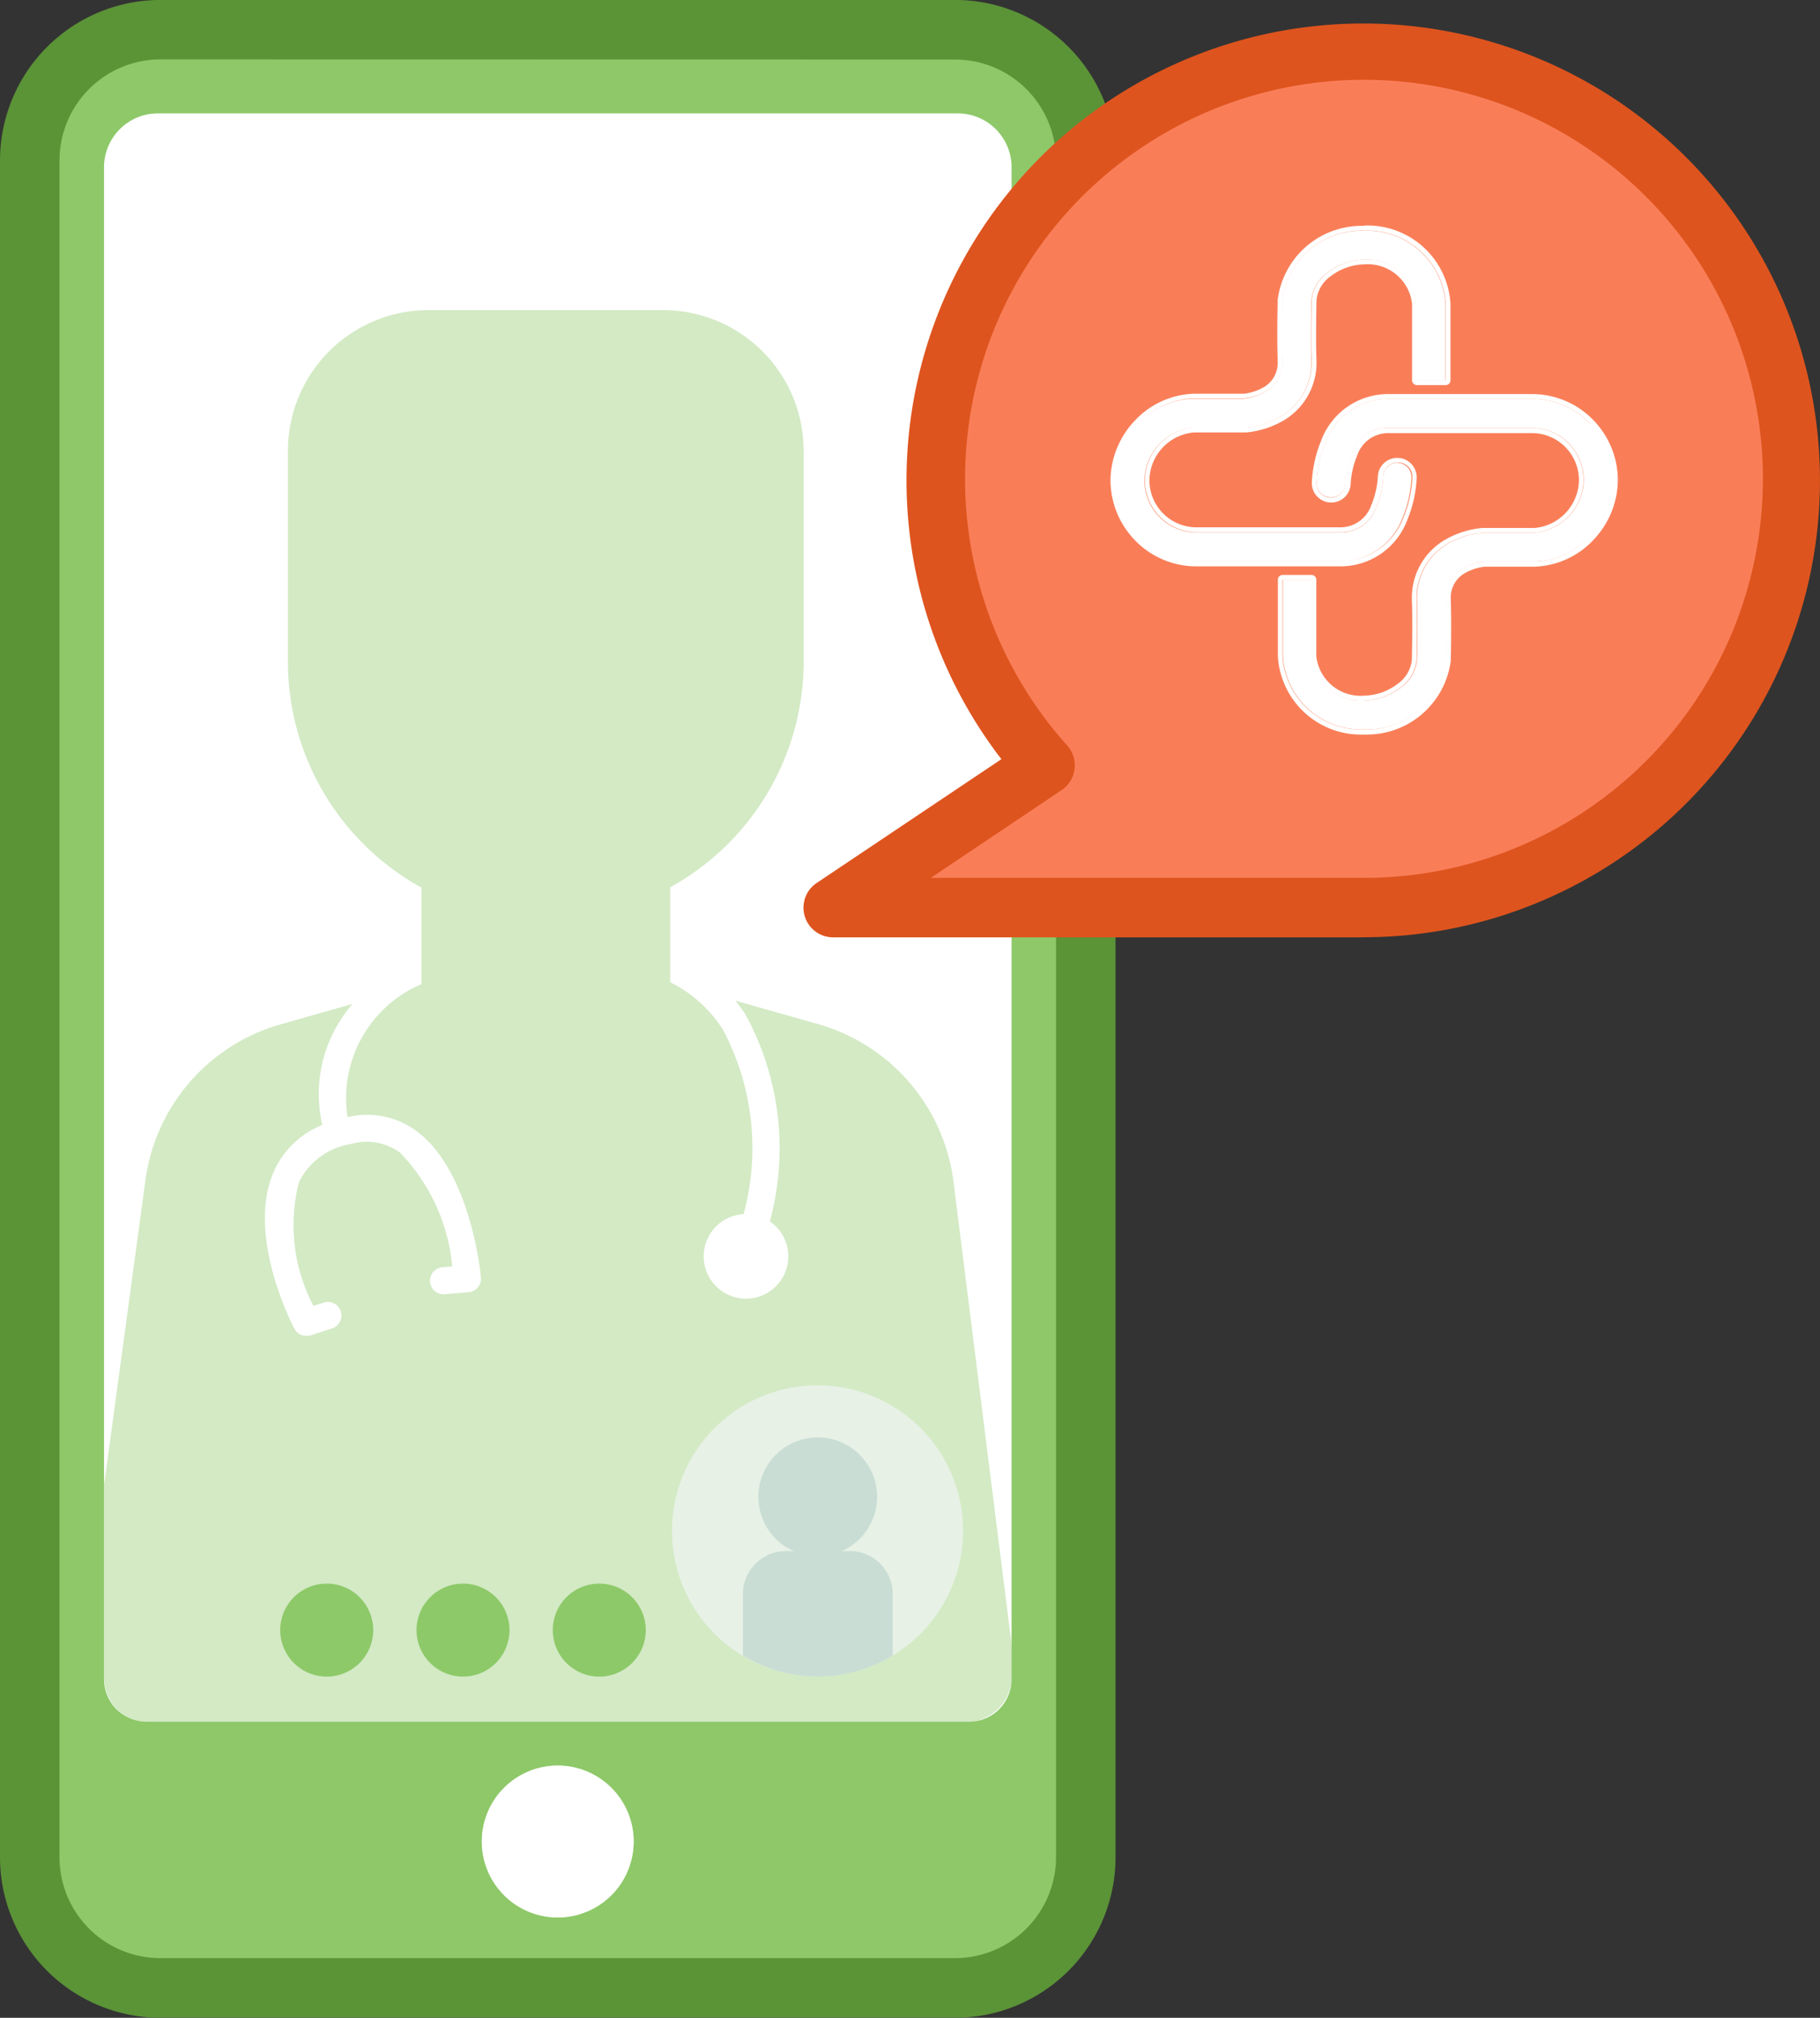
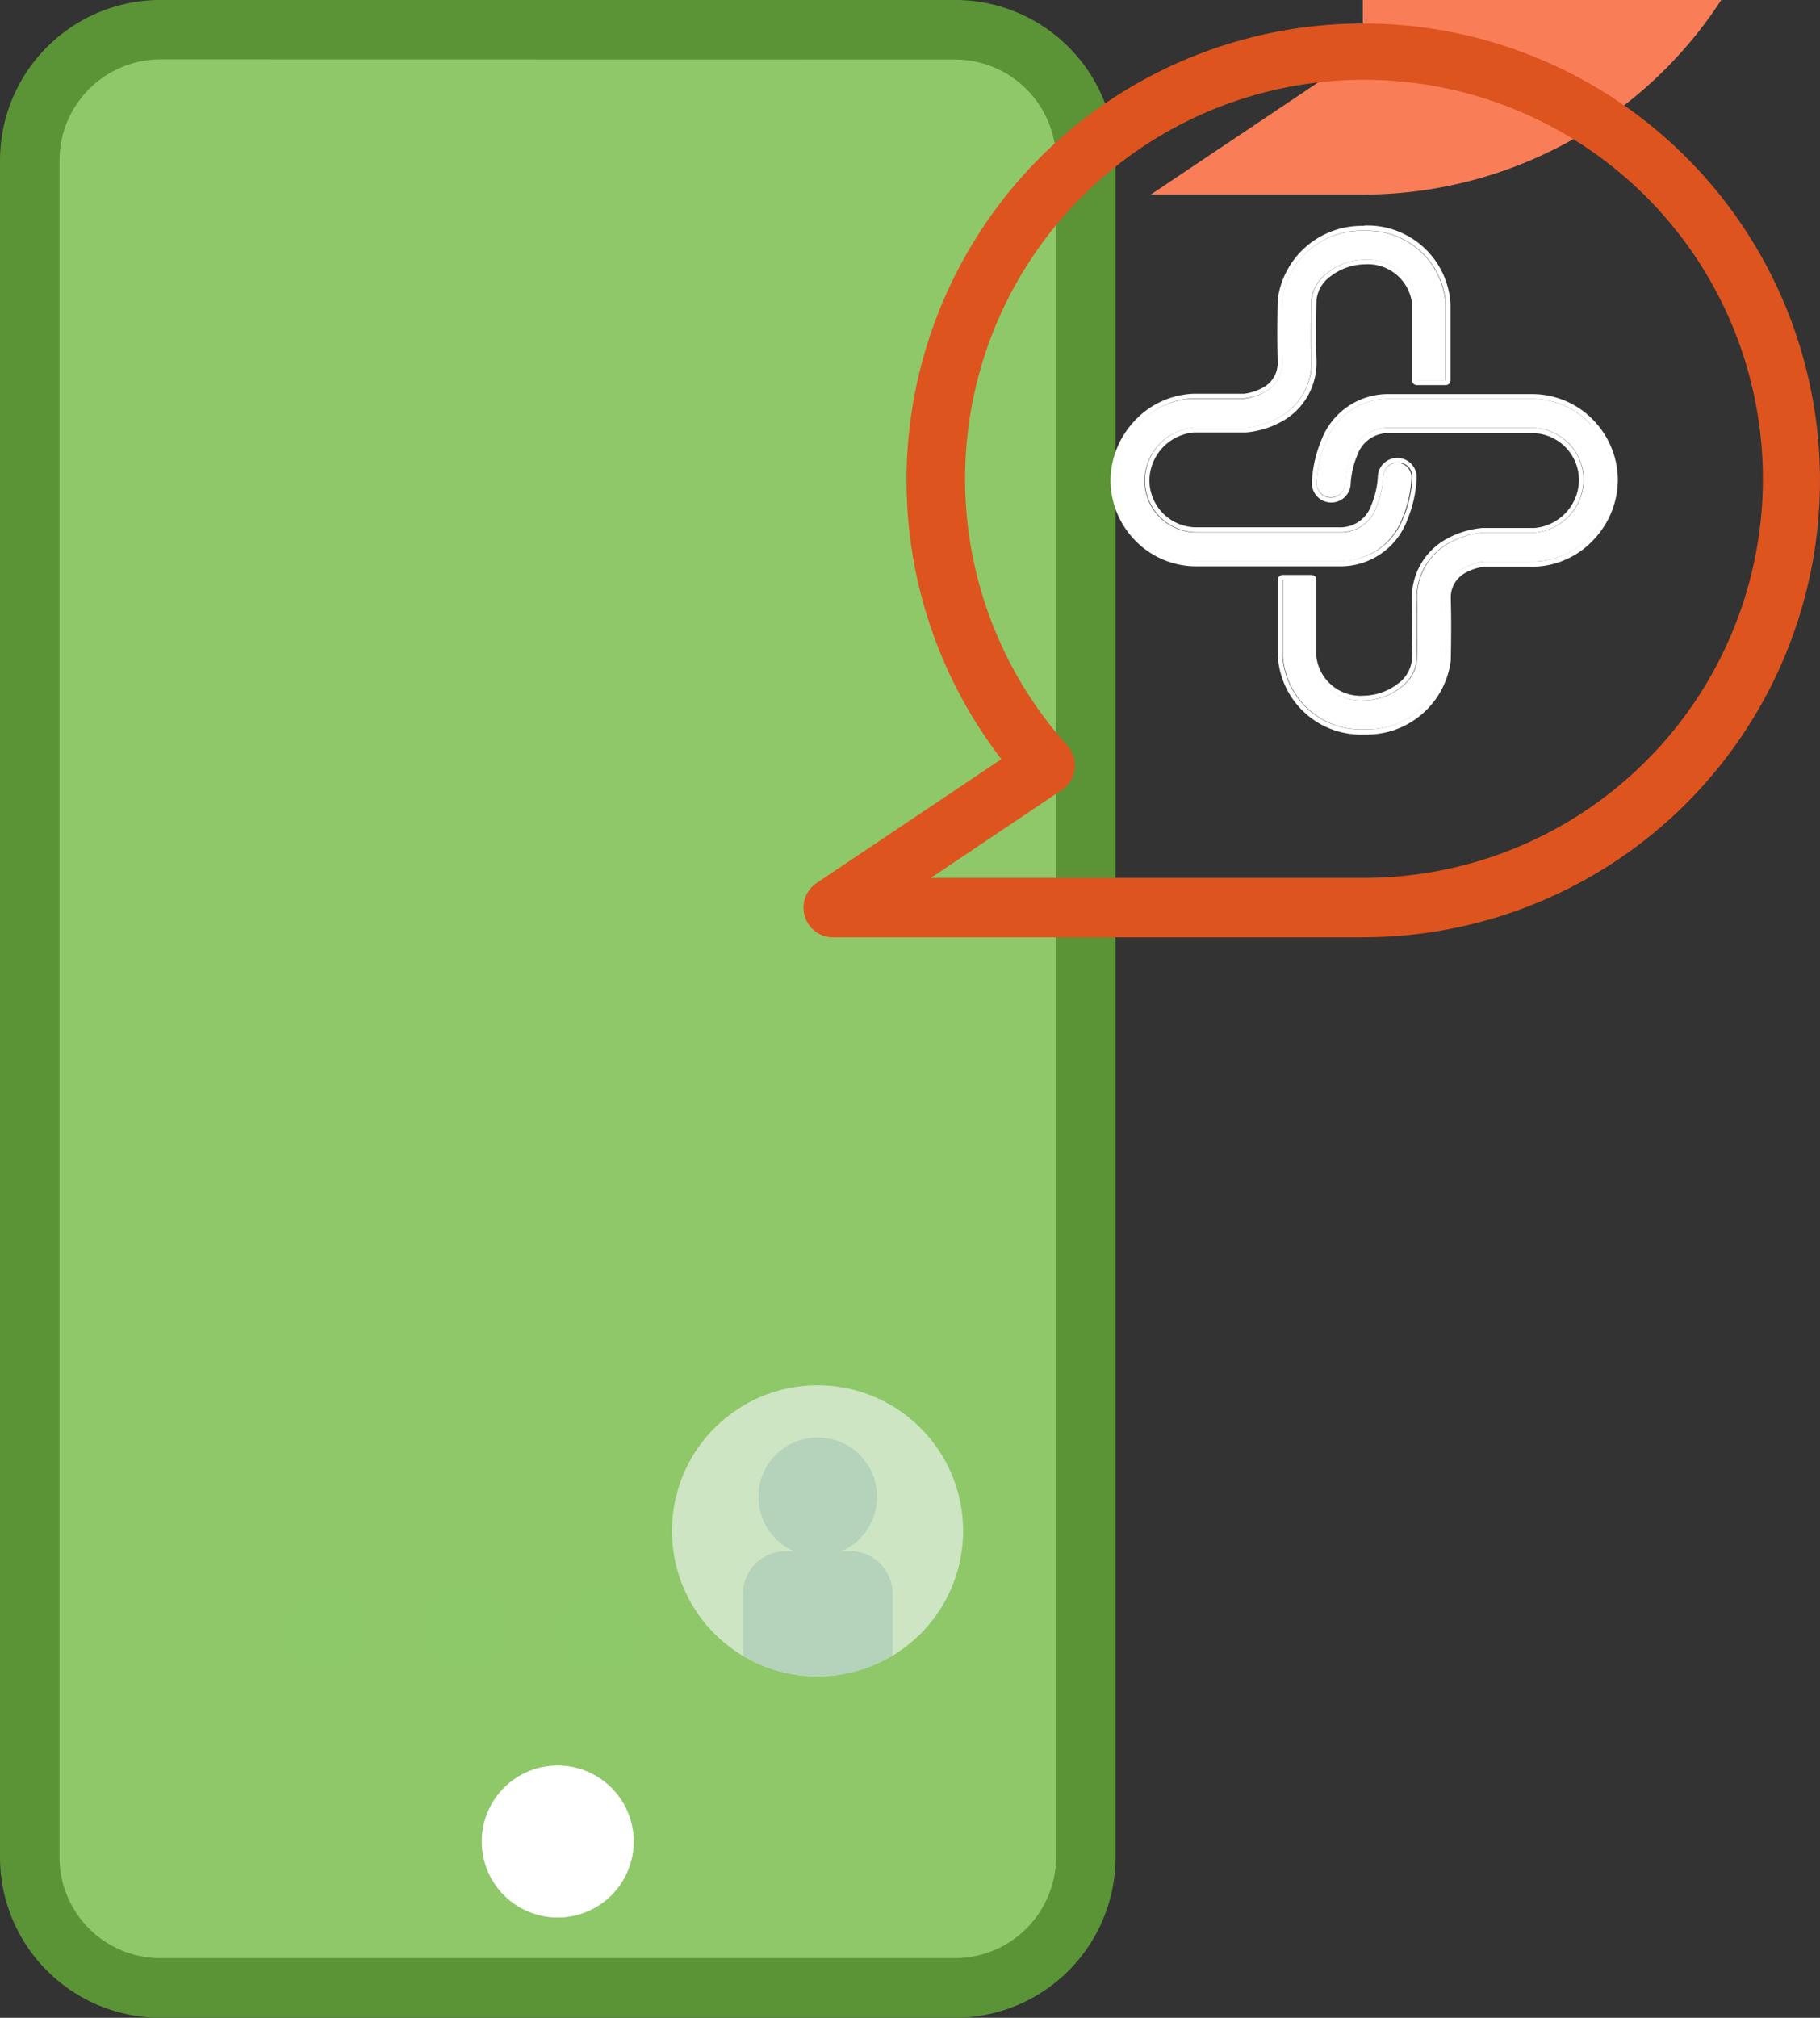
<svg xmlns="http://www.w3.org/2000/svg" id="Group_8" data-name="Group 8" width="37.896" height="42" viewBox="0 0 37.896 42">
  <rect x="0" y="0" width="37.896" height="42" fill="#333333" stroke="none" />
  <defs>
    <clipPath id="clip-path">
      <rect id="Rectangle_3122" data-name="Rectangle 3122" width="37.896" height="42" fill="none" />
    </clipPath>
    <clipPath id="clip-path-2">
      <rect id="Rectangle_3121" data-name="Rectangle 3121" width="37.895" height="41.996" fill="none" />
    </clipPath>
    <clipPath id="clip-path-3">
      <rect id="Rectangle_3114" data-name="Rectangle 3114" width="18.915" height="29.422" fill="none" />
    </clipPath>
    <clipPath id="clip-path-5">
      <rect id="Rectangle_3116" data-name="Rectangle 3116" width="3.162" height="3.162" fill="none" />
    </clipPath>
    <clipPath id="clip-path-6">
      <rect id="Rectangle_3115" data-name="Rectangle 3115" width="3.16" height="3.16" fill="none" />
    </clipPath>
    <clipPath id="clip-path-7">
      <rect id="Rectangle_3118" data-name="Rectangle 3118" width="6.065" height="6.062" fill="none" />
    </clipPath>
    <clipPath id="clip-path-8">
      <rect id="Rectangle_3117" data-name="Rectangle 3117" width="6.062" height="6.062" fill="none" />
    </clipPath>
    <clipPath id="clip-path-9">
      <rect id="Rectangle_3120" data-name="Rectangle 3120" width="3.119" height="4.979" fill="none" />
    </clipPath>
    <clipPath id="clip-path-10">
      <rect id="Rectangle_3119" data-name="Rectangle 3119" width="3.118" height="4.977" fill="none" />
    </clipPath>
  </defs>
  <g id="Group_2108" data-name="Group 2108" clip-path="url(#clip-path)">
    <g id="Group_2107" data-name="Group 2107" transform="translate(0 0)">
      <g id="Group_2106" data-name="Group 2106" clip-path="url(#clip-path-2)">
        <path id="Path_1576" data-name="Path 1576" d="M20.371,41.5H3.107A2.364,2.364,0,0,1,.743,39.139V3.107A2.364,2.364,0,0,1,3.107.743H20.371a2.364,2.364,0,0,1,2.364,2.364V39.139A2.364,2.364,0,0,1,20.371,41.5" transform="translate(-0.125 -0.125)" fill="#8ec869" />
        <path id="Path_1577" data-name="Path 1577" d="M19.889,42H3.339A3.342,3.342,0,0,1,0,38.658V3.34A3.343,3.343,0,0,1,3.339,0h16.55a3.342,3.342,0,0,1,3.339,3.339V38.663A3.342,3.342,0,0,1,19.889,42M3.339,1.237a2.105,2.105,0,0,0-2.1,2.1V38.659a2.1,2.1,0,0,0,2.1,2.1h16.55a2.105,2.105,0,0,0,2.1-2.1V3.34a2.105,2.105,0,0,0-2.1-2.1Z" transform="translate(0 -0.001)" fill="#5b9337" />
-         <path id="Path_1578" data-name="Path 1578" d="M20.613,36.313H3.489a.886.886,0,0,1-.886-.886V3.958A1.122,1.122,0,0,1,3.725,2.836H20.377A1.122,1.122,0,0,1,21.5,3.958V35.427a.886.886,0,0,1-.886.886" transform="translate(-0.437 -0.476)" fill="#fff" />
        <g id="Group_2090" data-name="Group 2090" transform="translate(2.166 6.455)" opacity="0.39">
          <g id="Group_2089" data-name="Group 2089">
            <g id="Group_2088" data-name="Group 2088" clip-path="url(#clip-path-3)">
              <g id="Group_2087" data-name="Group 2087">
                <g id="Group_2086" data-name="Group 2086" clip-path="url(#clip-path-3)">
                  <path id="Path_1579" data-name="Path 1579" d="M3.551,37.161H19.646c.577,0,1.226.142,1.65-.372.314-.381.2-.854.2-1.483v.185L20.292,25.9a3.921,3.921,0,0,0-2.822-3.281l-1.722-.488a3.535,3.535,0,0,1,.211.287,5.81,5.81,0,0,1,.509,4.308.881.881,0,1,1-.546-.152,5.263,5.263,0,0,0-.429-3.836,2.766,2.766,0,0,0-1.094-.988h-.007V19.772a5.371,5.371,0,0,0,2.779-4.593V10.685a2.927,2.927,0,0,0-2.927-2.927H9.361a2.927,2.927,0,0,0-2.927,2.927v4.5a5.371,5.371,0,0,0,2.779,4.593v2.013l-.025.007a2.579,2.579,0,0,0-1.513,2.758,1.721,1.721,0,0,1,1.414.275c1.148.825,1.355,2.971,1.363,3.062a.282.282,0,0,1-.257.307l-.494.042a.282.282,0,1,1-.047-.562l.2-.017a3.913,3.913,0,0,0-1.093-2.374,1.179,1.179,0,0,0-1.015-.174,1.457,1.457,0,0,0-1.082.791,3.611,3.611,0,0,0,.3,2.579l.215-.069a.282.282,0,0,1,.173.537L6.9,29.1,6.88,29.1a.282.282,0,0,1-.315-.144c-.042-.083-1.018-1.967-.416-3.289a1.867,1.867,0,0,1,1-.949A2.857,2.857,0,0,1,7.778,22.2l-1.5.425a3.919,3.919,0,0,0-2.812,3.245L2.607,32.2V36.22a.948.948,0,0,0,.948.948" transform="translate(-2.604 -7.758)" fill="#8ec969" />
                </g>
              </g>
            </g>
          </g>
        </g>
        <path id="Path_1580" data-name="Path 1580" d="M15.22,45.751a1.581,1.581,0,1,1-1.581-1.581,1.581,1.581,0,0,1,1.581,1.581" transform="translate(-2.026 -7.42)" fill="#fff" />
        <g id="Group_2095" data-name="Group 2095" transform="translate(10.032 36.749)" opacity="0.57">
          <g id="Group_2094" data-name="Group 2094">
            <g id="Group_2093" data-name="Group 2093" clip-path="url(#clip-path-5)">
              <g id="Group_2092" data-name="Group 2092" transform="translate(0.002 0.001)">
                <g id="Group_2091" data-name="Group 2091" clip-path="url(#clip-path-6)">
                  <path id="Path_1581" data-name="Path 1581" d="M15.22,45.75a1.581,1.581,0,1,1-1.581-1.581A1.581,1.581,0,0,1,15.22,45.75" transform="translate(-12.06 -44.17)" fill="#fff" />
                </g>
              </g>
            </g>
          </g>
        </g>
        <path id="Path_1582" data-name="Path 1582" d="M8.949,40.585a.968.968,0,1,1-.968-.968.968.968,0,0,1,.968.968" transform="translate(-1.178 -6.655)" fill="#8ec969" />
        <path id="Path_1583" data-name="Path 1583" d="M12.36,40.585a.968.968,0,1,1-.968-.968.968.968,0,0,1,.968.968" transform="translate(-1.751 -6.655)" fill="#8ec969" />
        <path id="Path_1584" data-name="Path 1584" d="M15.77,40.585a.968.968,0,1,1-.968-.968.968.968,0,0,1,.968.968" transform="translate(-2.324 -6.655)" fill="#8ec969" />
        <g id="Group_2100" data-name="Group 2100" transform="translate(13.992 28.834)" opacity="0.63">
          <g id="Group_2099" data-name="Group 2099">
            <g id="Group_2098" data-name="Group 2098" clip-path="url(#clip-path-7)">
              <g id="Group_2097" data-name="Group 2097" transform="translate(0.003)">
                <g id="Group_2096" data-name="Group 2096" clip-path="url(#clip-path-8)">
                  <path id="Path_1585" data-name="Path 1585" d="M22.879,37.687a3.031,3.031,0,1,1-3.031-3.031,3.031,3.031,0,0,1,3.031,3.031" transform="translate(-16.82 -34.656)" fill="#f2f5f7" />
                </g>
              </g>
            </g>
          </g>
        </g>
        <g id="Group_2105" data-name="Group 2105" transform="translate(15.468 29.918)" opacity="0.21">
          <g id="Group_2104" data-name="Group 2104">
            <g id="Group_2103" data-name="Group 2103" clip-path="url(#clip-path-9)">
              <g id="Group_2102" data-name="Group 2102" transform="translate(0 0.002)">
                <g id="Group_2101" data-name="Group 2101" clip-path="url(#clip-path-10)">
                  <path id="Path_1586" data-name="Path 1586" d="M20.816,38.326H20.65a1.236,1.236,0,1,0-1,0h-.166a.892.892,0,0,0-.892.892V40.5a3.011,3.011,0,0,0,3.118,0V39.216a.892.892,0,0,0-.892-.892" transform="translate(-18.591 -35.96)" fill="#59929b" />
                </g>
              </g>
            </g>
          </g>
        </g>
-         <path id="Path_1587" data-name="Path 1587" d="M31.88,1.312a8.889,8.889,0,0,0-6.613,14.842l-4.415,2.958H31.88a8.9,8.9,0,0,0,0-17.8" transform="translate(-3.503 -0.22)" fill="#f97e58" />
+         <path id="Path_1587" data-name="Path 1587" d="M31.88,1.312l-4.415,2.958H31.88a8.9,8.9,0,0,0,0-17.8" transform="translate(-3.503 -0.22)" fill="#f97e58" />
        <path id="Path_1588" data-name="Path 1588" d="M31.755,19.609H20.727a.618.618,0,0,1-.344-1.132L24.229,15.9a9.51,9.51,0,1,1,7.526,3.707m-8.995-1.236h8.994A8.306,8.306,0,1,0,25.6,15.616a.62.62,0,0,1-.116.927Z" transform="translate(-3.378 -0.098)" fill="#de541e" />
        <path id="Path_1589" data-name="Path 1589" d="M33.79,10.6h0a.3.3,0,0,0-.3.3,1.883,1.883,0,0,1-.143.625.784.784,0,0,1-.766.528H29.609a1.081,1.081,0,0,1-1.091-1.072,1.118,1.118,0,0,1,1.027-1.109h1.082a1.775,1.775,0,0,0,.659-.195A1.3,1.3,0,0,0,31.994,8.5V8.475s-.02-.3,0-1.253a.8.8,0,0,1,.343-.582,1.285,1.285,0,0,1,.749-.264,1.03,1.03,0,0,1,1.1.923V8.886h.6V7.3a1.629,1.629,0,0,0-1.7-1.525,1.656,1.656,0,0,0-1.7,1.437c-.018.881,0,1.221,0,1.293a.685.685,0,0,1-.373.631,1.2,1.2,0,0,1-.423.133h-1.07a1.646,1.646,0,0,0-1.141.532,1.722,1.722,0,0,0-.471,1.179,1.7,1.7,0,0,0,.458,1.141,1.665,1.665,0,0,0,1.236.533h2.964a1.389,1.389,0,0,0,1.326-.907,2.475,2.475,0,0,0,.186-.836.3.3,0,0,0-.3-.308" transform="translate(-4.688 -0.97)" fill="#fff" />
        <path id="Path_1590" data-name="Path 1590" d="M33.073,5.75a1.629,1.629,0,0,1,1.7,1.525V8.862h-.6V7.275a1.03,1.03,0,0,0-1.1-.923,1.285,1.285,0,0,0-.749.264.8.8,0,0,0-.343.582c-.02.951,0,1.248,0,1.253v.025a1.3,1.3,0,0,1-.708,1.174,1.775,1.775,0,0,1-.659.195H29.535a1.118,1.118,0,0,0-1.027,1.109,1.082,1.082,0,0,0,1.09,1.072h2.965a.784.784,0,0,0,.766-.528,1.883,1.883,0,0,0,.143-.625.3.3,0,0,1,.3-.3h.006a.3.3,0,0,1,.3.308,2.5,2.5,0,0,1-.186.836,1.387,1.387,0,0,1-1.325.907H29.6a1.662,1.662,0,0,1-1.235-.533,1.7,1.7,0,0,1-.458-1.141,1.722,1.722,0,0,1,.471-1.179,1.643,1.643,0,0,1,1.141-.532h1.059A1.214,1.214,0,0,0,31,9.11a.686.686,0,0,0,.373-.631c0-.072-.018-.412,0-1.293a1.656,1.656,0,0,1,1.7-1.437Zm0-.1h0a1.761,1.761,0,0,0-1.8,1.538c-.018.875,0,1.217,0,1.3a.581.581,0,0,1-.319.535,1.084,1.084,0,0,1-.385.121H29.519a1.757,1.757,0,0,0-1.227.566,1.823,1.823,0,0,0-.5,1.248,1.8,1.8,0,0,0,.486,1.211,1.771,1.771,0,0,0,1.31.567h2.965a1.484,1.484,0,0,0,1.42-.969,2.6,2.6,0,0,0,.194-.875.4.4,0,0,0-.809-.017,1.779,1.779,0,0,1-.134.582.681.681,0,0,1-.671.467H29.59a.98.98,0,0,1-.988-.968,1.014,1.014,0,0,1,.929-1.007h1.087a1.883,1.883,0,0,0,.7-.206,1.392,1.392,0,0,0,.763-1.264V8.442s-.019-.3,0-1.248a.7.7,0,0,1,.3-.5,1.185,1.185,0,0,1,.69-.243.928.928,0,0,1,1,.82v1.6a.1.1,0,0,0,.1.093h.6a.1.1,0,0,0,.1-.093v-1.6a1.732,1.732,0,0,0-1.8-1.628" transform="translate(-4.669 -0.948)" fill="#fff" />
        <path id="Path_1591" data-name="Path 1591" d="M38.518,10.512a1.665,1.665,0,0,0-1.236-.533H34.318a1.387,1.387,0,0,0-1.325.907,2.475,2.475,0,0,0-.186.836.3.3,0,1,0,.6.012,1.873,1.873,0,0,1,.143-.624.784.784,0,0,1,.766-.528h2.964a1.081,1.081,0,0,1,1.091,1.072,1.118,1.118,0,0,1-1.027,1.109H36.266a1.775,1.775,0,0,0-.659.195,1.3,1.3,0,0,0-.708,1.174v.025s.02.3,0,1.253a.8.8,0,0,1-.343.582,1.285,1.285,0,0,1-.749.264,1.03,1.03,0,0,1-1.1-.923V13.745h-.6v1.587a1.629,1.629,0,0,0,1.7,1.525,1.656,1.656,0,0,0,1.7-1.437c.018-.881,0-1.221,0-1.293a.686.686,0,0,1,.373-.631,1.2,1.2,0,0,1,.423-.133h1.07a1.646,1.646,0,0,0,1.141-.532,1.722,1.722,0,0,0,.471-1.179,1.7,1.7,0,0,0-.458-1.141" transform="translate(-5.394 -1.676)" fill="#fff" />
        <path id="Path_1592" data-name="Path 1592" d="M37.26,9.958a1.662,1.662,0,0,1,1.235.533,1.7,1.7,0,0,1,.458,1.141,1.722,1.722,0,0,1-.471,1.179,1.643,1.643,0,0,1-1.141.532h-1.07a1.2,1.2,0,0,0-.423.133.686.686,0,0,0-.373.631c0,.073.019.412,0,1.293a1.656,1.656,0,0,1-1.7,1.437,1.629,1.629,0,0,1-1.7-1.526V13.726h.6v1.586a1.03,1.03,0,0,0,1.1.923,1.285,1.285,0,0,0,.749-.264.8.8,0,0,0,.343-.582c.02-.951,0-1.248,0-1.253v-.025a1.3,1.3,0,0,1,.708-1.174,1.775,1.775,0,0,1,.659-.195h1.082a1.118,1.118,0,0,0,1.027-1.109,1.082,1.082,0,0,0-1.09-1.072H34.287a.784.784,0,0,0-.766.528,1.883,1.883,0,0,0-.143.625.3.3,0,0,1-.3.3h.007a.3.3,0,0,1-.3-.308,2.5,2.5,0,0,1,.186-.836A1.387,1.387,0,0,1,34.3,9.959H37.26Zm0-.1H34.3a1.484,1.484,0,0,0-1.42.969,2.6,2.6,0,0,0-.194.875.4.4,0,1,0,.809.017,1.78,1.78,0,0,1,.135-.582.681.681,0,0,1,.671-.467H37.26a.98.98,0,0,1,.988.968,1.013,1.013,0,0,1-.929,1.007H36.232a1.883,1.883,0,0,0-.7.206,1.392,1.392,0,0,0-.763,1.264v.033s.019.308,0,1.244a.7.7,0,0,1-.3.5,1.185,1.185,0,0,1-.69.243.928.928,0,0,1-1-.82v-1.6a.1.1,0,0,0-.1-.093h-.6a.1.1,0,0,0-.1.094v1.6a1.732,1.732,0,0,0,1.8,1.628,1.761,1.761,0,0,0,1.8-1.538c.018-.874,0-1.217,0-1.3a.581.581,0,0,1,.319-.535,1.084,1.084,0,0,1,.385-.121h1.048a1.757,1.757,0,0,0,1.227-.566,1.823,1.823,0,0,0,.5-1.248,1.8,1.8,0,0,0-.486-1.211,1.771,1.771,0,0,0-1.31-.567" transform="translate(-5.371 -1.655)" fill="#fff" />
      </g>
    </g>
  </g>
</svg>